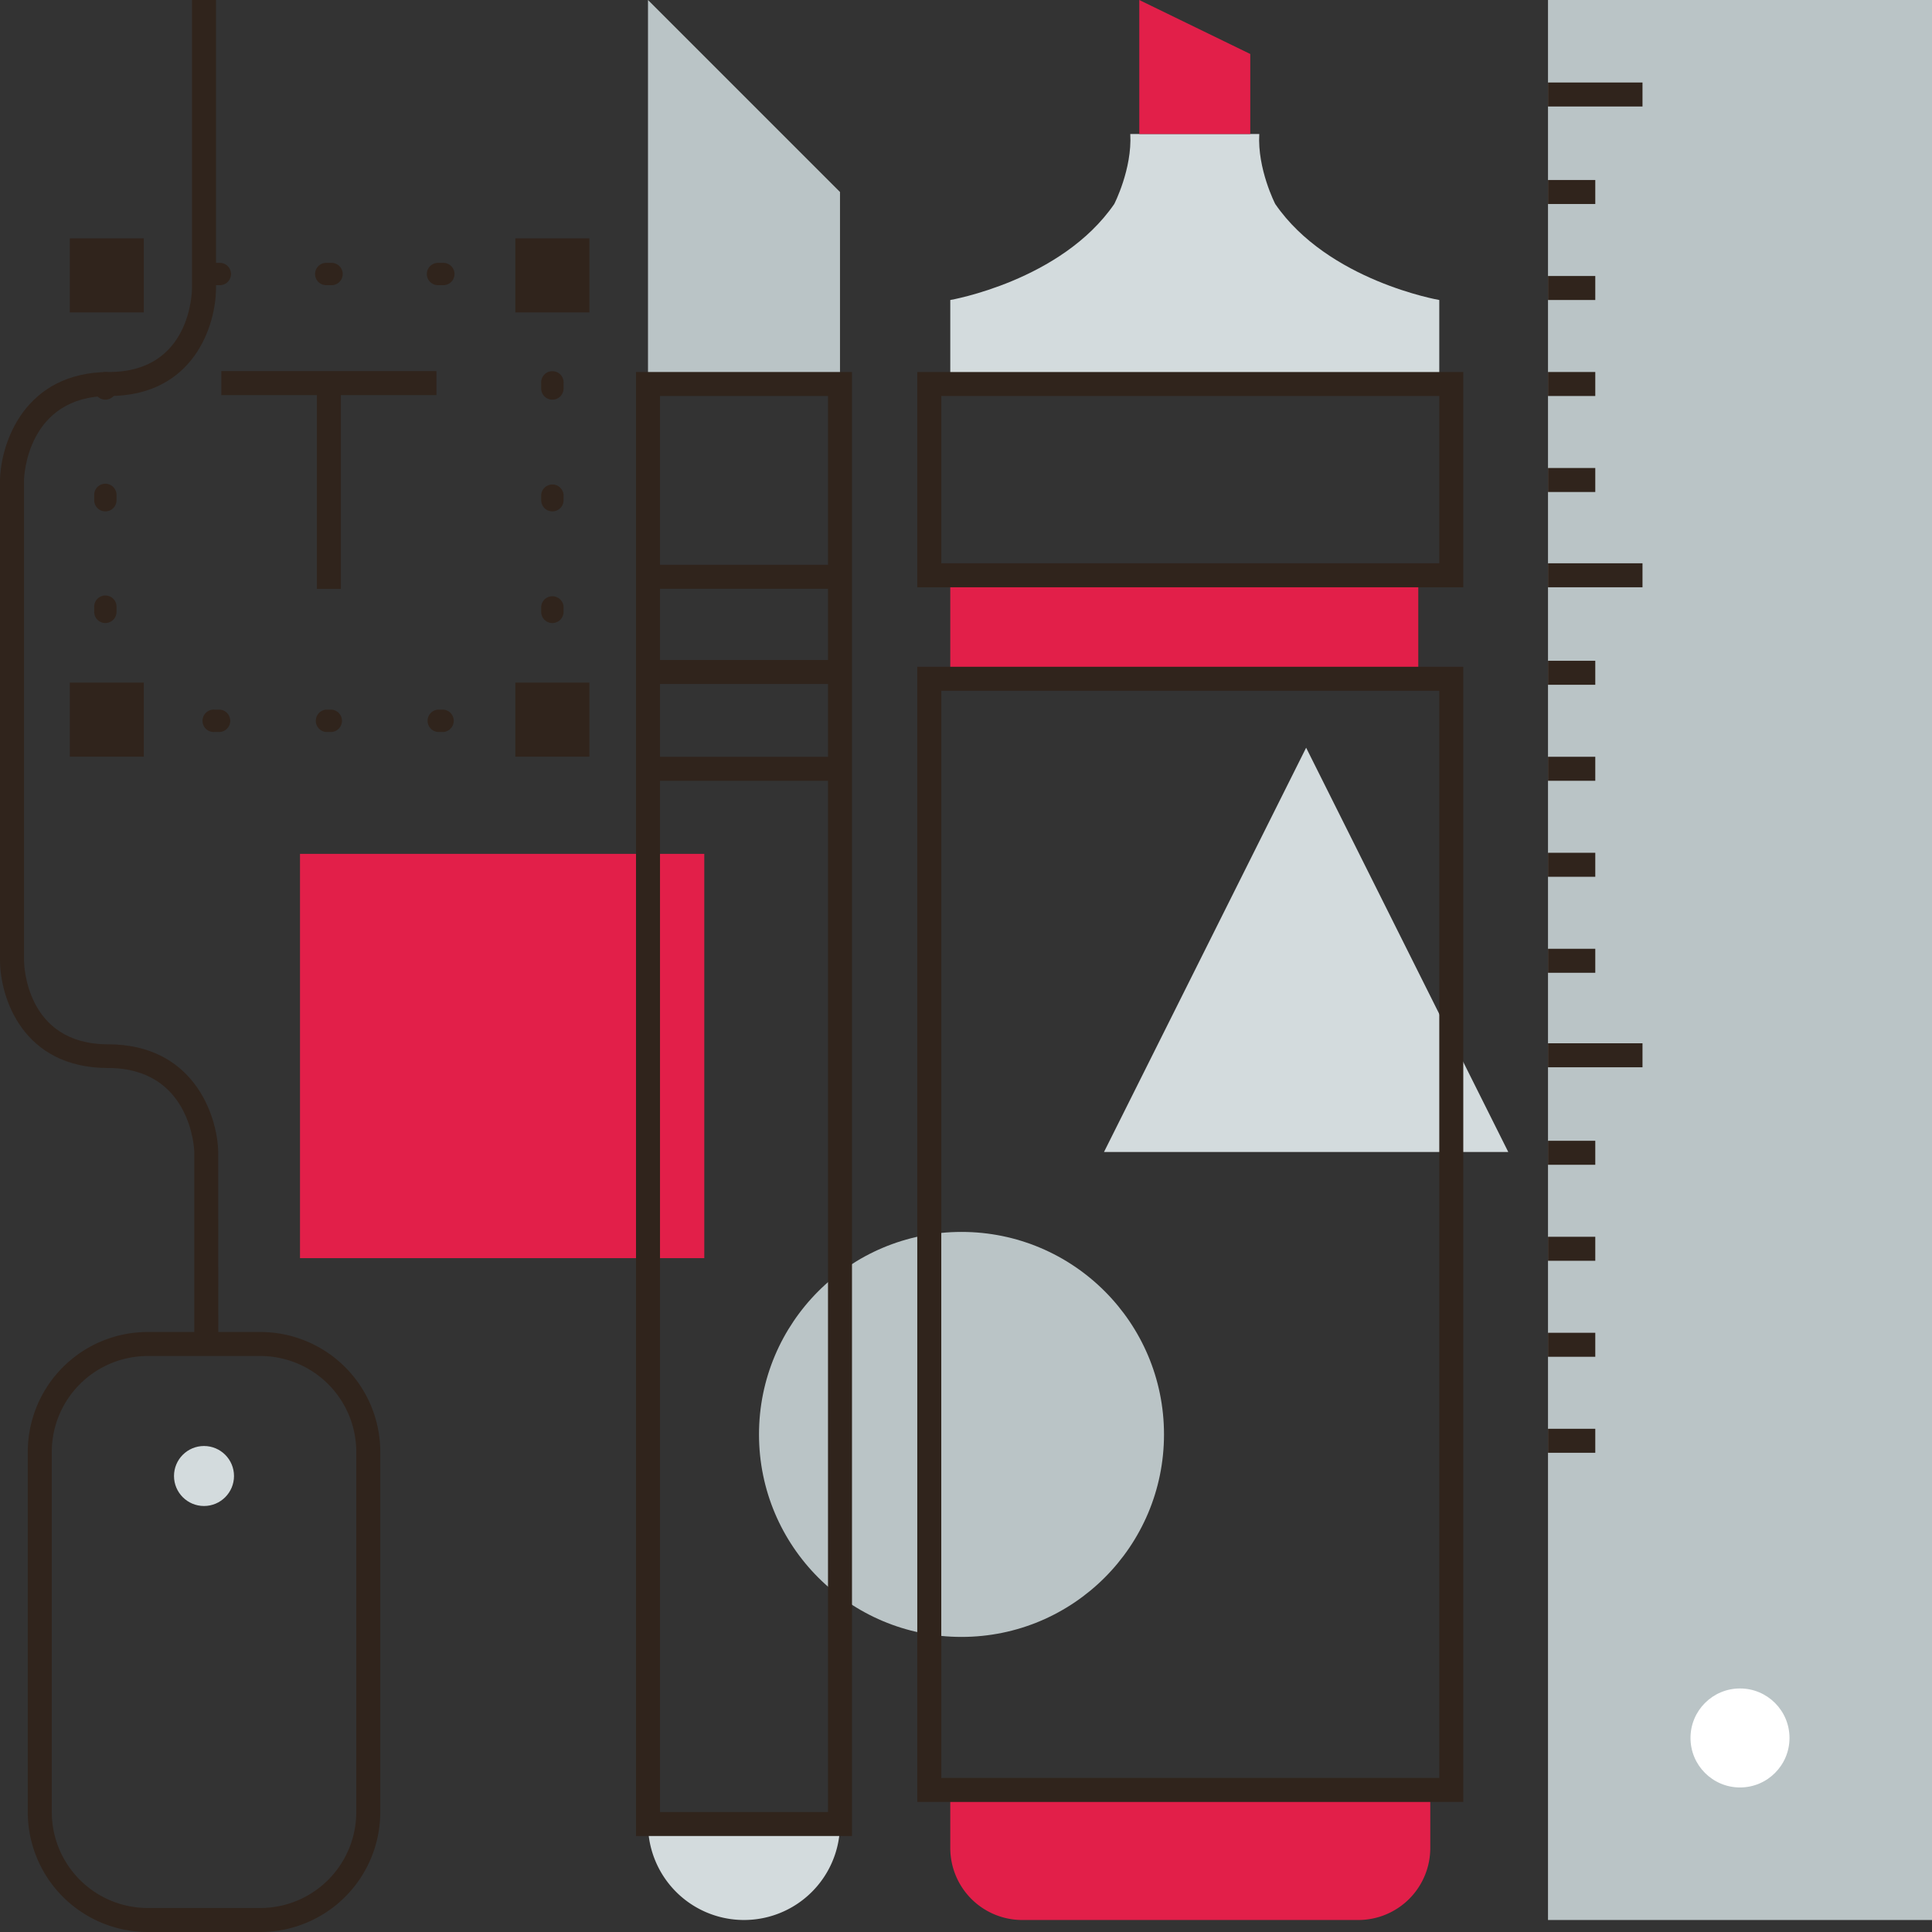
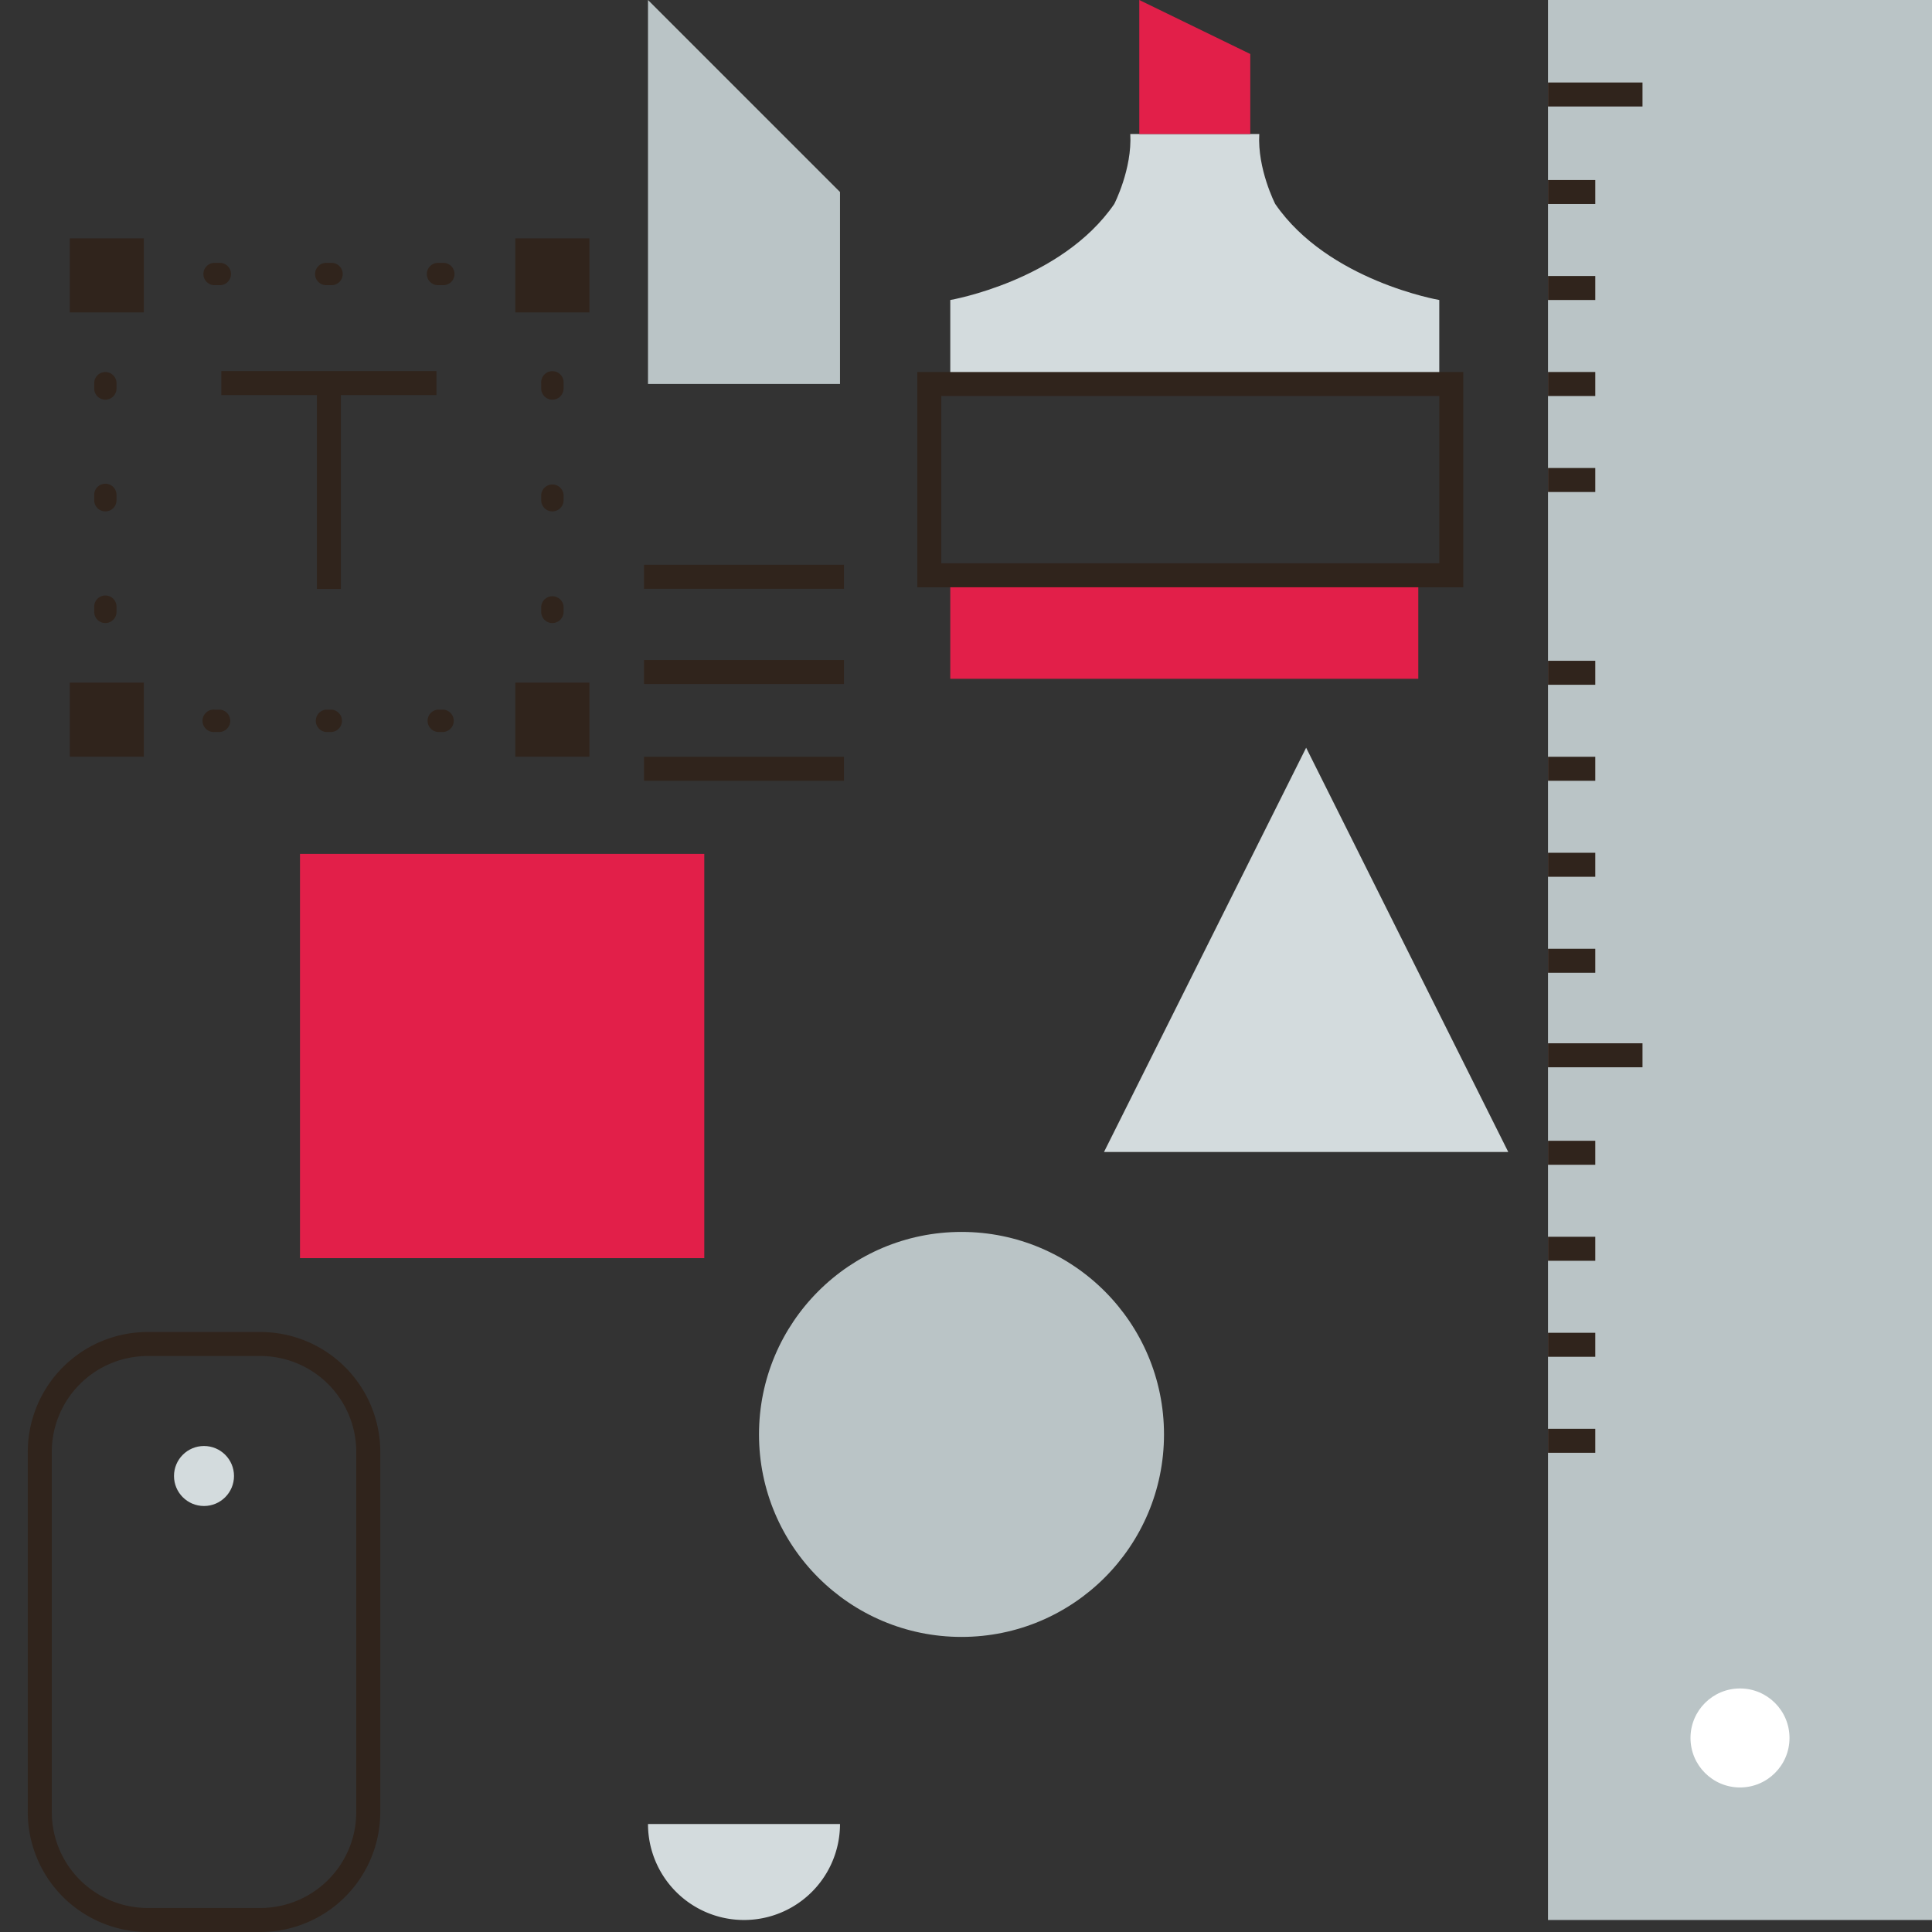
<svg xmlns="http://www.w3.org/2000/svg" id="Layer_3" data-name="Layer 3" viewBox="0 0 322 322">
  <rect x="0" y="0" width="322" height="322" fill="#333333" stroke="none" />
  <defs>
    <style>.cls-1{fill:#e21f49;}.cls-2{fill:#d3dbdd;}.cls-3{fill:#bac4c6;}.cls-4{fill:#30241c;}.cls-5{fill:#fff;}</style>
  </defs>
  <title>resource-outsourcing</title>
  <rect class="cls-1" x="50" y="142.31" width="67.38" height="67.38" />
  <polygon class="cls-2" points="217.69 124.62 217.69 124.62 184 192 251.38 192 217.69 124.62" />
  <circle class="cls-3" cx="160.25" cy="239.07" r="33.75" />
  <path class="cls-2" d="M239.88,64V50s-18.51-3.17-27.34-16c0,0-3-5.83-2.66-11.67h-21.5c.33,5.84-2.67,11.67-2.67,11.67-8.83,12.83-27.33,16-27.33,16V64" />
  <rect class="cls-1" x="158.38" y="96.13" width="78" height="17" />
  <polygon class="cls-1" points="208.38 22.33 208.38 9 189.88 0 189.88 22.33 208.38 22.33" />
  <polygon class="cls-3" points="140 64 140 32 108 0 108 64 140 64" />
  <path class="cls-4" d="M43.38,322H24.63a20,20,0,0,1-20-20V242a20,20,0,0,1,20-20H43.38a20,20,0,0,1,20,20v60A20,20,0,0,1,43.38,322ZM24.63,226a16,16,0,0,0-16,16v60a16,16,0,0,0,16,16H43.38a16,16,0,0,0,16-16V242a16,16,0,0,0-16-16Z" />
  <circle class="cls-2" cx="34" cy="246" r="5" />
-   <path class="cls-4" d="M36.38,224h-4V192c0-.52-.57-14-14.38-14C3.76,178,0,166.23,0,160V80c.15-6.26,4.13-18,18.19-18C31.84,62,32,48.57,32,48V0h4V48c0,6.23-3.72,18-17.81,18C4.49,66,4,79.47,4,80.05v80c0,.57.23,14,14,14,14.2,0,18.23,11.74,18.37,17.95Z" />
  <rect class="cls-3" x="258" width="64" height="320" />
  <circle class="cls-5" cx="290" cy="289.66" r="8.25" />
  <rect class="cls-4" x="258" y="13.75" width="15.75" height="4" />
  <rect class="cls-4" x="258" y="30" width="7.88" height="4" />
  <rect class="cls-4" x="258" y="46" width="7.88" height="4" />
  <rect class="cls-4" x="258" y="62" width="7.88" height="4" />
  <rect class="cls-4" x="258" y="78" width="7.88" height="4" />
-   <rect class="cls-4" x="258" y="93.88" width="15.75" height="4" />
  <rect class="cls-4" x="258" y="110.13" width="7.88" height="4" />
  <rect class="cls-4" x="258" y="126.13" width="7.88" height="4" />
  <rect class="cls-4" x="258" y="142.13" width="7.88" height="4" />
  <rect class="cls-4" x="258" y="158.13" width="7.88" height="4" />
  <rect class="cls-4" x="258" y="173.88" width="15.75" height="4" />
  <rect class="cls-4" x="258" y="190.13" width="7.88" height="4" />
  <rect class="cls-4" x="258" y="206.13" width="7.88" height="4" />
  <rect class="cls-4" x="258" y="222.13" width="7.88" height="4" />
  <rect class="cls-4" x="258" y="238.13" width="7.88" height="4" />
  <path class="cls-2" d="M108,304a16,16,0,0,0,32,0" />
-   <path class="cls-4" d="M142,306H106V62h36Zm-32-4h28V66H110Z" />
  <rect class="cls-4" x="107.33" y="94.13" width="33.33" height="4" />
  <rect class="cls-4" x="107.33" y="110" width="33.33" height="4" />
  <rect class="cls-4" x="107.33" y="126.13" width="33.33" height="4" />
-   <path class="cls-1" d="M158.38,298.33V308a12,12,0,0,0,12,12h56a12,12,0,0,0,12-12v-9.67Z" />
-   <path class="cls-4" d="M243.88,300.33h-91V111.13h91Zm-87-4h83V115.13h-83Z" />
  <path class="cls-4" d="M243.88,97.88h-91V62h91Zm-87-4h83V66h-83Z" />
  <path class="cls-4" d="M92.06,48a2.11,2.11,0,1,1-.46-4.19h.46a1.87,1.87,0,0,1,1.87,1.86v.47A1.87,1.87,0,0,1,92.06,48Z" />
  <path class="cls-4" d="M73.87,47.53H73a1.86,1.86,0,0,1,0-3.72h.89a1.86,1.86,0,1,1,0,3.72Zm-18.61,0h-.89a1.86,1.86,0,1,1,0-3.72h.89a1.86,1.86,0,1,1,0,3.72Zm-18.62,0h-.88a1.86,1.86,0,1,1,0-3.72h.88a1.86,1.86,0,0,1,0,3.72Z" />
  <path class="cls-4" d="M17.56,48a1.86,1.86,0,0,1-1.86-1.86v-.47a1.86,1.86,0,0,1,1.86-1.86H18a1.86,1.86,0,0,1,1.06,3.39A1.87,1.87,0,0,1,17.56,48Z" />
  <path class="cls-4" d="M17.56,103.84A1.86,1.86,0,0,1,15.7,102v-.89a1.86,1.86,0,0,1,3.72,0V102A1.86,1.86,0,0,1,17.56,103.84Zm0-18.61a1.86,1.86,0,0,1-1.86-1.86v-.89a1.86,1.86,0,0,1,3.72,0v.89A1.86,1.86,0,0,1,17.56,85.23Zm0-18.62a1.86,1.86,0,0,1-1.86-1.86v-.88a1.86,1.86,0,1,1,3.72,0v.88A1.86,1.86,0,0,1,17.56,66.61Z" />
-   <path class="cls-4" d="M18,122h-.47a1.87,1.87,0,0,1-1.86-1.87v-.46a1.86,1.86,0,0,1,3.39-1.07A1.87,1.87,0,0,1,18,122Z" />
+   <path class="cls-4" d="M18,122h-.47a1.87,1.87,0,0,1-1.86-1.87v-.46A1.87,1.87,0,0,1,18,122Z" />
  <path class="cls-4" d="M73.87,122H73a1.87,1.87,0,0,1,0-3.73h.89a1.87,1.87,0,0,1,0,3.73Zm-18.61,0h-.89a1.87,1.87,0,0,1,0-3.73h.89a1.87,1.87,0,0,1,0,3.73Zm-18.62,0h-.88a1.87,1.87,0,1,1,0-3.73h.88a1.87,1.87,0,0,1,0,3.73Z" />
  <path class="cls-4" d="M92.06,122H91.6a2.11,2.11,0,1,1,2.33-2.33v.46A1.87,1.87,0,0,1,92.06,122Z" />
  <path class="cls-4" d="M92.06,103.84A1.86,1.86,0,0,1,90.2,102v-.89a1.87,1.87,0,0,1,3.73,0V102A1.87,1.87,0,0,1,92.06,103.84Zm0-18.61a1.86,1.86,0,0,1-1.86-1.86v-.89a1.87,1.87,0,0,1,3.73,0v.89A1.87,1.87,0,0,1,92.06,85.23Zm0-18.62a1.86,1.86,0,0,1-1.86-1.86v-.88a1.87,1.87,0,1,1,3.73,0v.88A1.87,1.87,0,0,1,92.06,66.61Z" />
  <rect class="cls-4" x="85.89" y="113.77" width="12.34" height="12.34" />
  <rect class="cls-4" x="85.89" y="39.73" width="12.34" height="12.34" />
  <rect class="cls-4" x="11.63" y="113.77" width="12.34" height="12.34" />
  <rect class="cls-4" x="11.63" y="39.73" width="12.34" height="12.34" />
  <rect class="cls-4" x="36.89" y="61.85" width="35.85" height="4" />
  <rect class="cls-4" x="52.81" y="63.85" width="4" height="34.3" />
</svg>